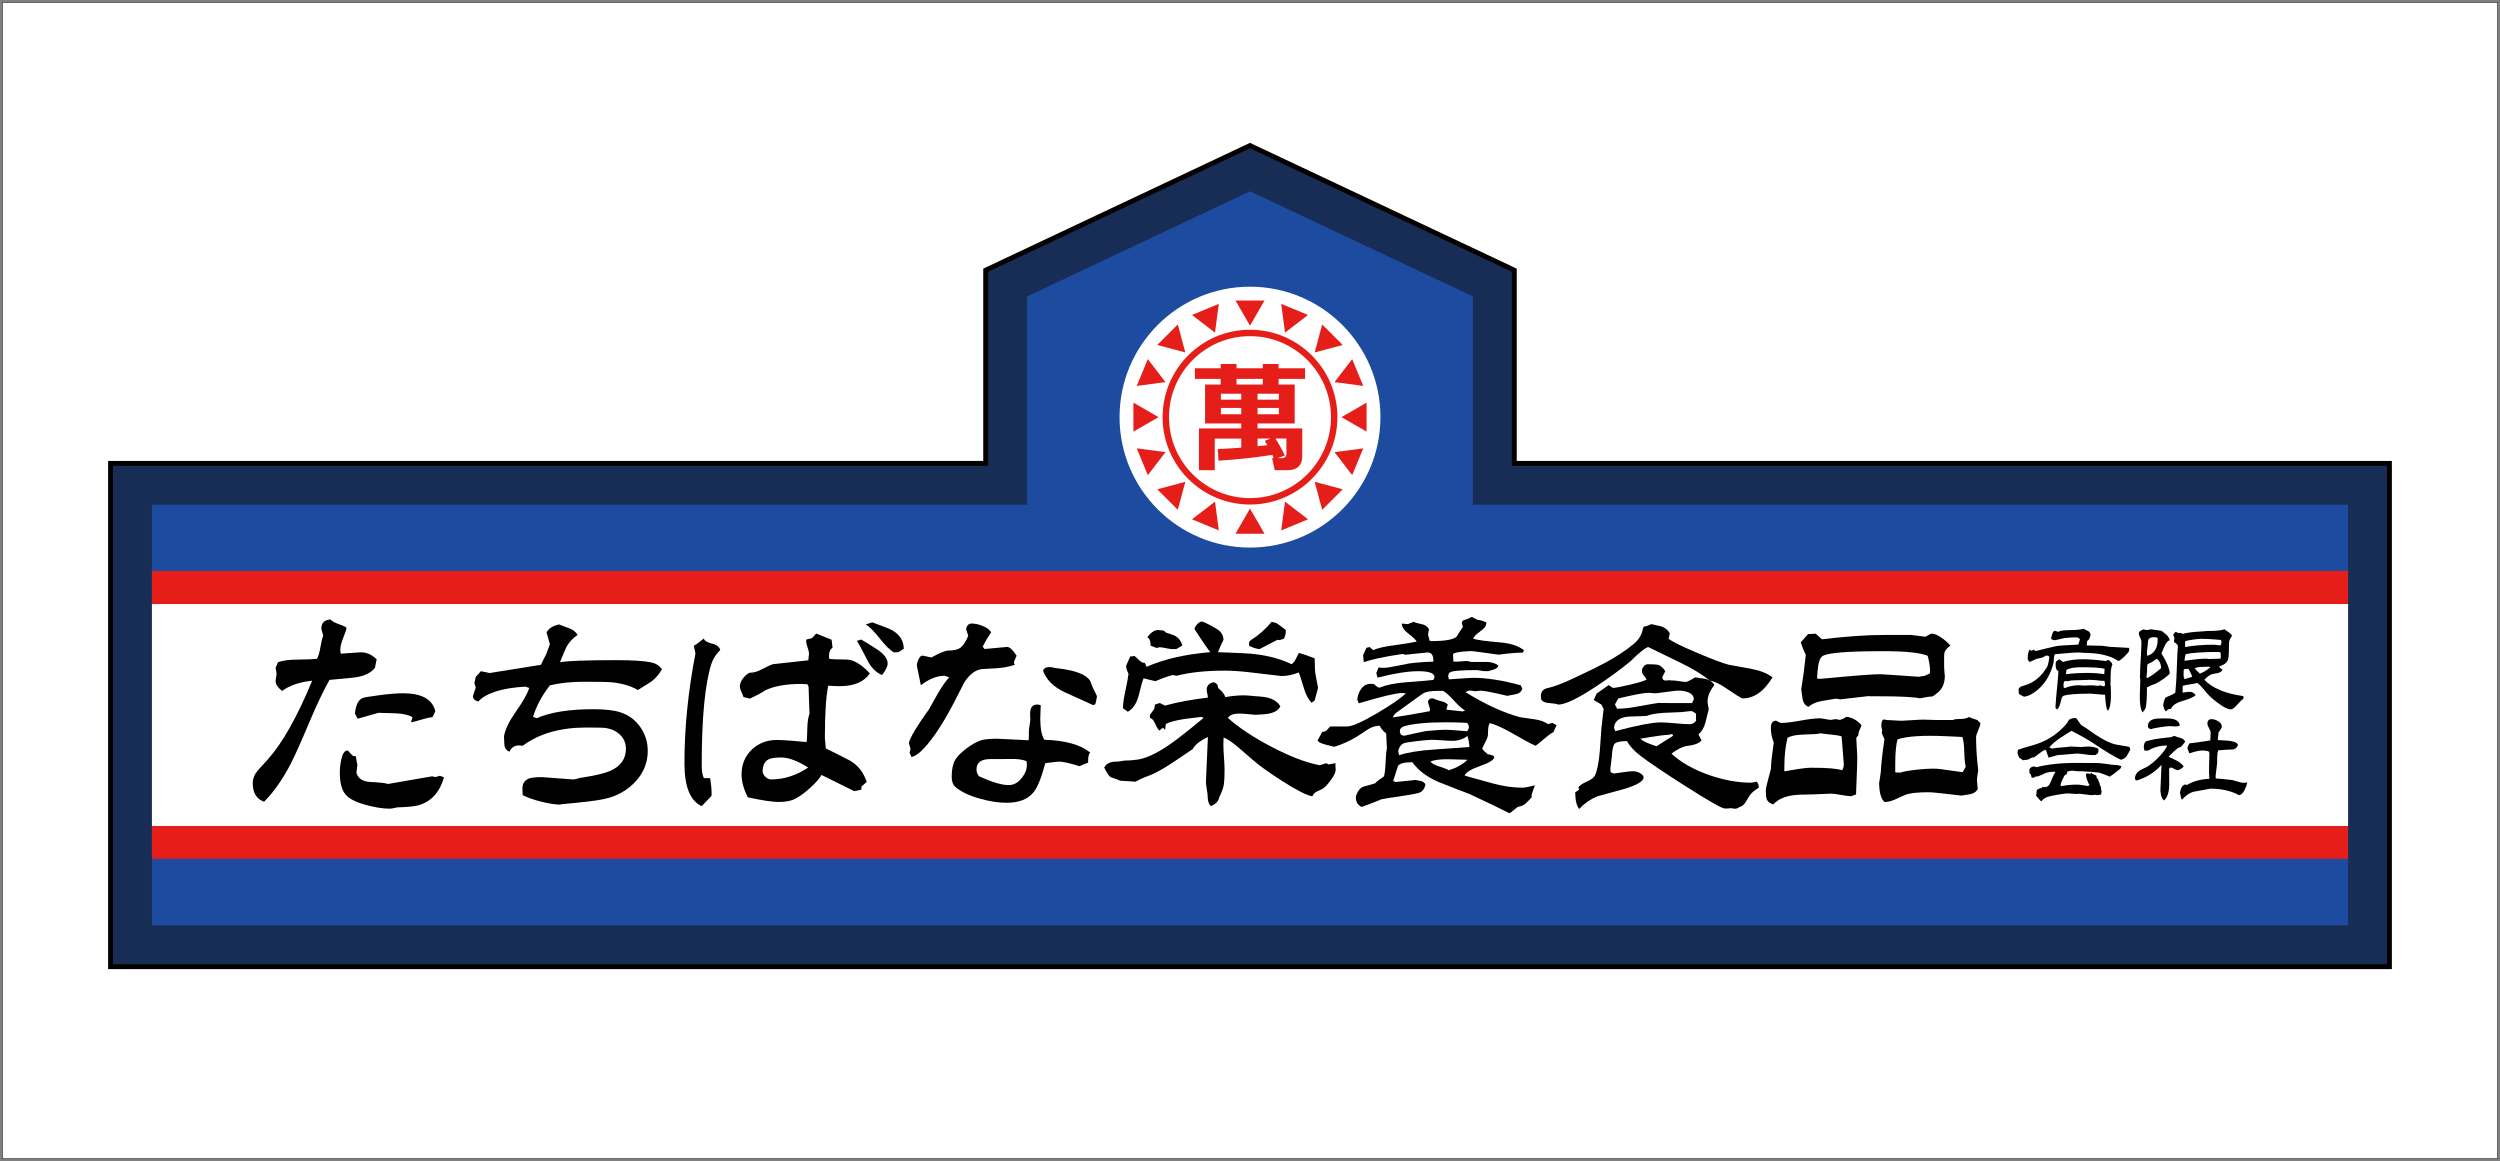
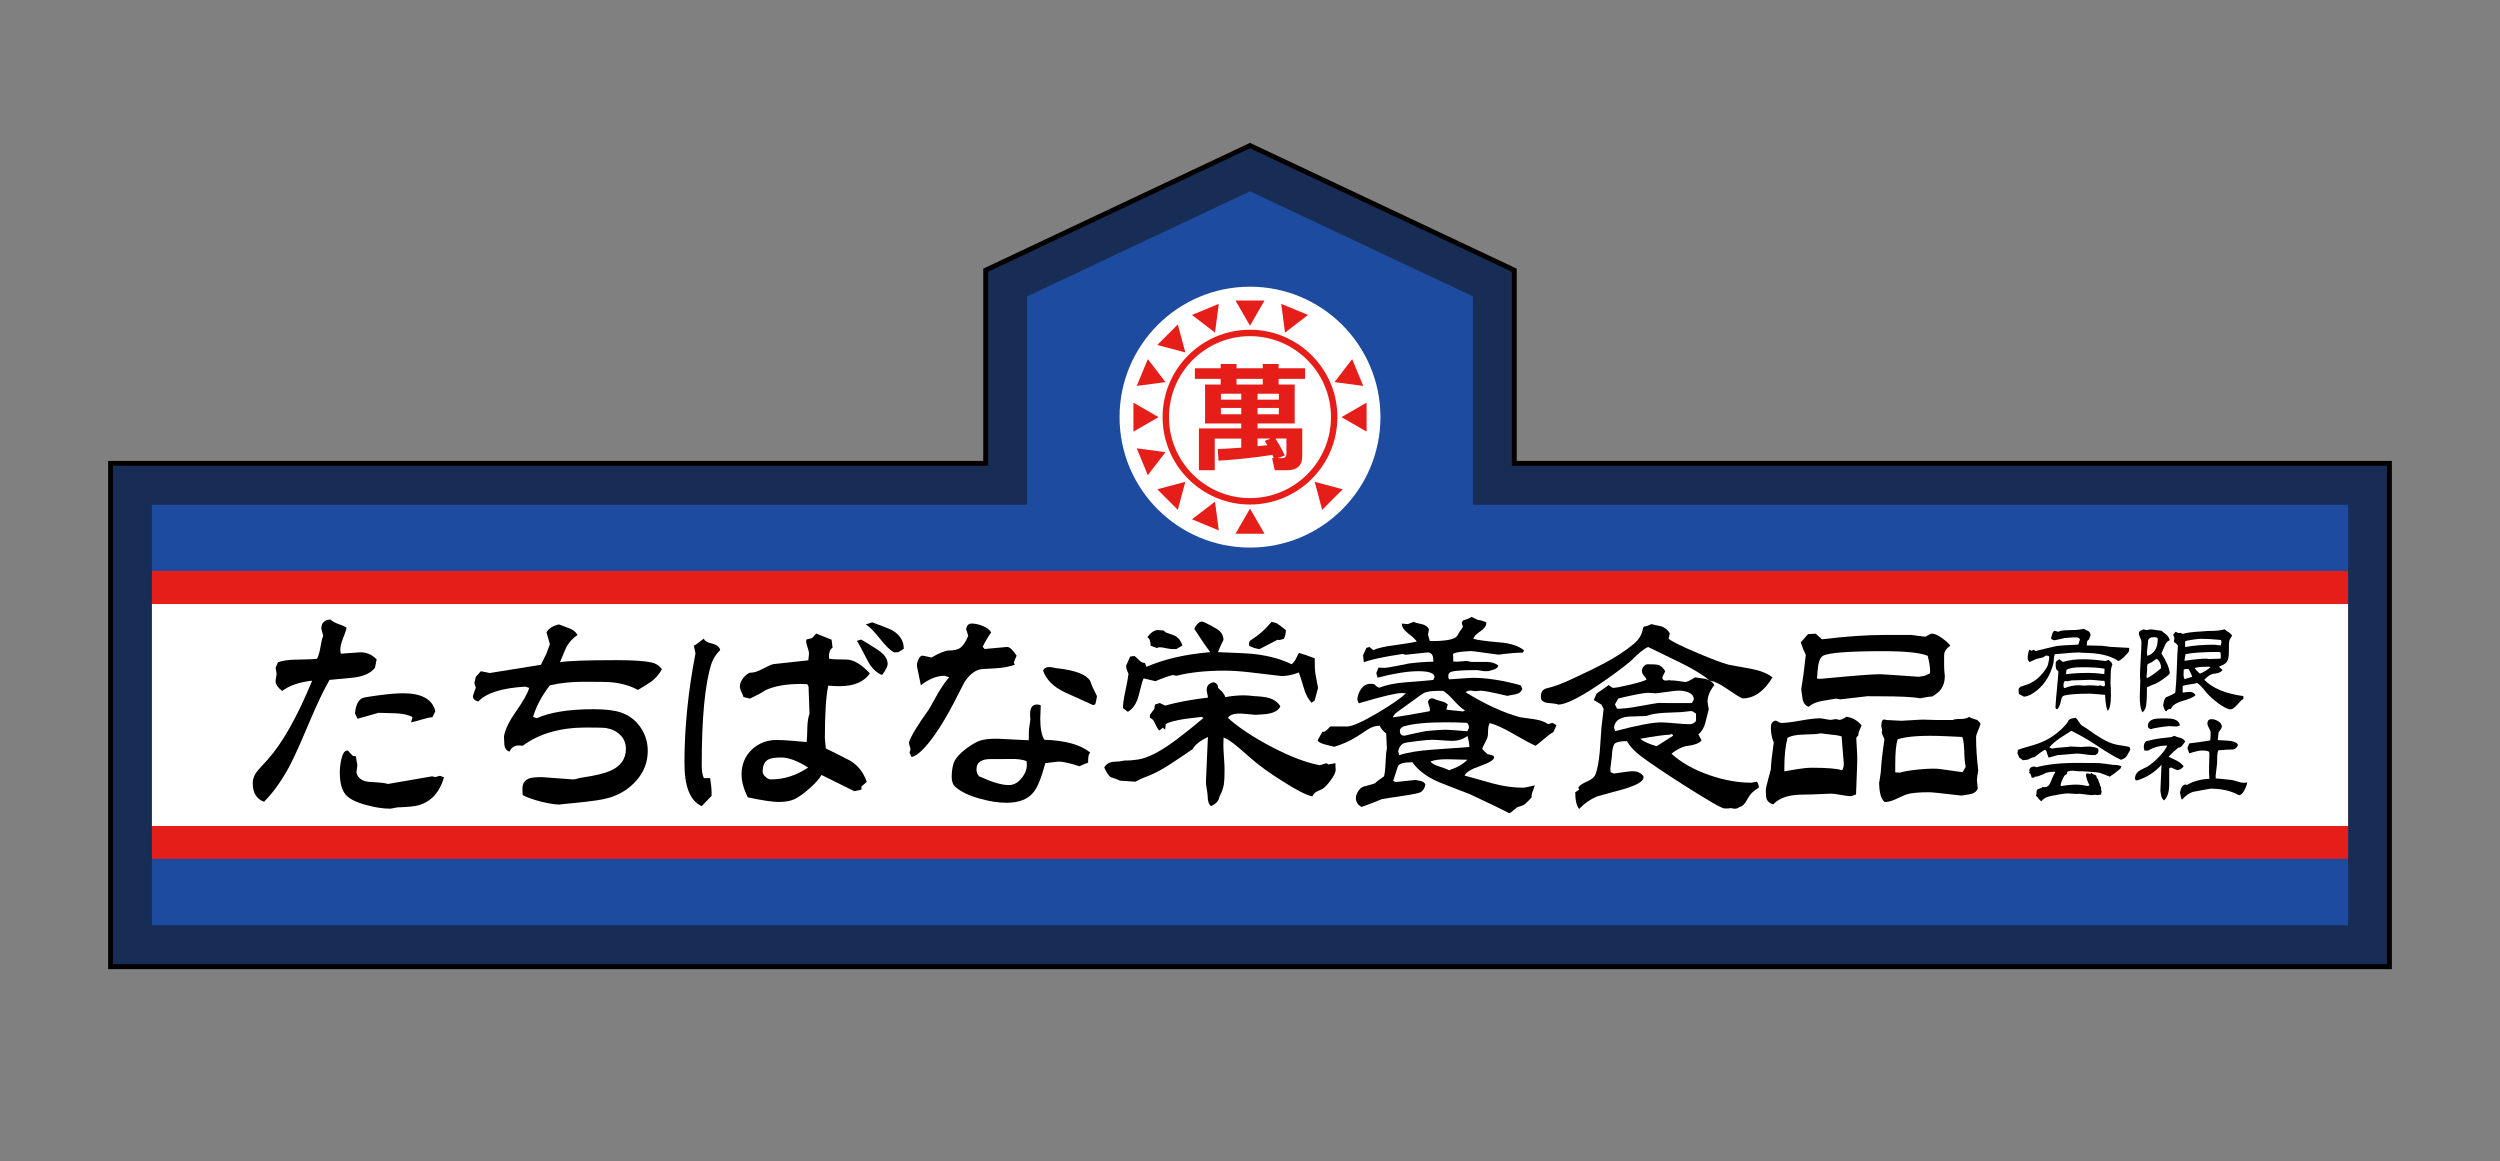
<svg xmlns="http://www.w3.org/2000/svg" version="1.1" id="レイヤー_1" width="511.051" height="237.355" viewBox="0 0 511.051 237.355" overflow="visible" enable-background="new 0 0 511.051 237.355" xml:space="preserve">
  <rect x="0" y="0" width="511.051" height="237.355" fill="#808080" stroke="none" />
-   <rect x="0.5" y="0.5" fill="#FFFFFF" stroke="#000000" stroke-width="0.1" width="510.051" height="236.355" />
  <path fill="#182D55" stroke="#040000" d="M201.495,55.231c0,0,0,28.623,0,39.487c-15.359,0-178.896,0-178.896,0v102.888H488.45  V94.719c0,0-163.537,0-178.896,0c0-10.865,0-39.487,0-39.487l-54.031-25.48L201.495,55.231z" />
  <polygon fill="#1D4B9F" points="301.096,103.18 301.096,60.596 255.525,39.104 209.956,60.596 209.956,103.18 31.061,103.18   31.061,189.146 479.99,189.146 479.99,103.18 " />
  <rect x="31.061" y="116.712" fill="#E61E19" width="448.93" height="58.848" />
  <rect x="31.061" y="123.478" fill="#FFFFFF" width="448.93" height="45.37" />
  <circle fill="#FFFFFF" cx="255.525" cy="85.271" r="26.665" />
  <g>
    <g>
      <path fill="#E61E19" d="M260.105,92.979c-3.375,0.546-7.048,0.944-11.021,1.192l-0.145-2.375c1.644-0.071,3.243-0.168,4.797-0.289    v-1.855h-5.414v6.461h-3.239V87.58h8.652v-1.012h-7.396v-7.957h3.191v-1.158h-5.27v-2.17h5.27v-0.867h3.24v0.867h5.364v-0.867    h3.24v0.867h5.412v2.17h-5.412v1.157h3.286v7.956h-7.591v1.012h9.139v5.666c0,1.896-1.016,2.856-3.046,2.881l-2.586-0.012    l-0.531-2.459h0.339C260.295,93.421,260.202,93.196,260.105,92.979z M253.737,81.697v-1.205h-4.156v1.205H253.737z     M253.737,84.686v-1.302h-4.156v1.302H253.737z M258.135,77.453h-5.364v1.157h5.364V77.453z M257.072,80.492v1.205h4.352v-1.205    H257.072z M257.072,83.385v1.302h4.352v-1.302H257.072z M259.707,89.652h-2.635v1.566c0.668-0.072,1.339-0.14,2.006-0.204    c-0.16-0.29-0.342-0.583-0.543-0.881L259.707,89.652z M262.971,92.714v-3.062h-2.25c0.752,1.151,1.391,2.303,1.922,3.46    l-1.475,0.542h0.857C262.656,93.654,262.971,93.342,262.971,92.714z" />
    </g>
    <g>
      <path fill="#E61E19" d="M272.078,85.271c0,9.126-7.426,16.553-16.554,16.553c-9.128,0-16.554-7.426-16.554-16.553    s7.426-16.555,16.554-16.555C264.652,68.717,272.078,76.144,272.078,85.271z M255.525,67.405c-9.853,0-17.867,8.015-17.867,17.866    c0,9.851,8.015,17.866,17.867,17.866s17.868-8.016,17.868-17.866C273.393,75.42,265.377,67.405,255.525,67.405z" />
    </g>
    <g>
      <g>
        <g>
          <polygon fill="#E61E19" points="267.387,64.385 262.682,67.997 261.907,62.116     " />
          <polygon fill="#E61E19" points="243.665,106.156 248.37,102.544 249.146,108.426     " />
          <g>
-             <polygon fill="#E61E19" points="276.41,97.13 272.8,92.425 278.678,91.651      " />
            <polygon fill="#E61E19" points="234.64,73.41 238.252,78.115 232.372,78.891      " />
          </g>
        </g>
        <g>
          <polygon fill="#E61E19" points="278.678,78.891 272.8,78.115 276.41,73.41     " />
          <polygon fill="#E61E19" points="232.372,91.651 238.252,92.425 234.64,97.13     " />
          <g>
-             <polygon fill="#E61E19" points="261.907,108.426 262.682,102.544 267.387,106.156      " />
            <polygon fill="#E61E19" points="249.146,62.116 248.37,67.997 243.665,64.385      " />
          </g>
        </g>
      </g>
      <g>
        <g>
-           <polygon fill="#E61E19" points="274.477,70.515 268.747,72.05 270.281,66.322     " />
          <polygon fill="#E61E19" points="236.577,100.026 242.305,98.491 240.77,104.22     " />
          <g>
            <polygon fill="#E61E19" points="270.281,104.22 268.747,98.491 274.477,100.026      " />
            <polygon fill="#E61E19" points="240.77,66.322 242.305,72.05 236.577,70.515      " />
          </g>
        </g>
        <g>
          <polygon fill="#E61E19" points="279.357,88.236 274.225,85.271 279.357,82.305     " />
          <polygon fill="#E61E19" points="231.692,82.305 236.829,85.271 231.692,88.236     " />
          <g>
            <polygon fill="#E61E19" points="252.56,109.104 255.525,103.968 258.492,109.104      " />
            <polygon fill="#E61E19" points="258.492,61.438 255.525,66.575 252.56,61.438      " />
          </g>
        </g>
      </g>
    </g>
  </g>
  <g>
    <g>
      <path d="M67.551,126.636c0.328,0.351,0.894,0.668,1.697,0.946c0.803,0.281,1.335,0.526,1.598,0.736    c-0.066,0.42-0.312,1.155-0.738,2.206c-0.36,0.911-0.541,1.665-0.541,2.26c0,0.281,0.033,0.562,0.099,0.841l3.737-0.262    c1.344-0.106,2.541,0.367,3.59,1.418l-0.344,1.735c-0.853,1.086-2.295,1.752-4.328,1.995c-1.082,0.105-2.737,0.264-4.967,0.474    c-1.212,2.139-2.574,4.992-4.081,8.565c-1.738,4.135-3.033,7.023-3.885,8.67c-1.672,3.189-3.476,5.747-5.409,7.673    c-1.541-0.561-2.312-1.822-2.312-3.783c0-0.945,0.361-1.839,1.083-2.681c0.426-0.49,1.082-1.209,1.967-2.153    c3.016-3.363,6.048-8.742,9.098-16.133c-2.591,0.279-4.639,0.98-6.147,2.101c-0.886-0.699-1.328-1.365-1.328-1.997    c0-0.174,0.033-0.436,0.098-0.786s0.099-0.615,0.099-0.79l-0.197-1.154l0.491-1.158c1.049-0.349,2.376-0.524,3.983-0.524    c2.163-0.034,3.491-0.087,3.983-0.156c0.295-0.526,0.533-1.332,0.713-2.418c0.18-1.087,0.369-1.857,0.565-2.313    c-0.131-0.456-0.262-0.928-0.393-1.418C65.683,127.338,66.307,126.708,67.551,126.636z M70.994,153.436h0.148    c0.196,0.281,0.54,0.648,1.032,1.105l0.59,0.053c0.033,0.454,0.131,1.05,0.295,1.786l-0.197,1.576    c0.296,1.156,1.229,1.786,2.803,1.892c2.13,0.105,3.328,0.245,3.59,0.421l9.097-1.577l0.64,0.158l0.934-0.264l0.835,0.315    c-0.884,3.083-2.638,4.992-5.262,5.728c-0.754,0.211-2.196,0.351-4.326,0.42l-0.739,0.159c-0.328,0.069-0.557,0.105-0.688,0.105    c-1.476,0-3.147-0.265-5.016-0.788c-2.033-0.563-3.393-1.262-4.081-2.104c-0.787-0.911-1.181-2.418-1.181-4.519    c0-0.841,0.098-1.716,0.295-2.627C70.026,154.051,70.437,153.436,70.994,153.436z M88.992,145.396l-0.59,1.211    c-0.524,0.034-1.278,0.2-2.262,0.498c-0.983,0.298-1.688,0.482-2.114,0.553l0.295-1.051c-0.754-0.457-1.869-0.719-3.344-0.79    l-3.59-0.104l-4.278,1.209l-0.541-1.05c0.13-1.648,0.623-2.699,1.475-3.155c0.295-0.14,1.523-0.35,3.688-0.63    c1.901-0.245,3.458-0.368,4.671-0.368C86.206,141.719,88.402,142.944,88.992,145.396z" />
      <path d="M114.278,127.647c0.164,0.069,0.853,0.332,2.066,0.786c0.787,0.281,1.361,0.738,1.721,1.368    c-0.918,0.596-1.672,1.4-2.261,2.417c-0.23,0.491-0.673,1.541-1.328,3.152c1.573-0.279,5.409-0.421,11.506-0.421    c3.373,0,5.779,0.158,7.22,0.474c0.853,0.175,1.558,0.632,2.114,1.367c-0.524,0.982-1.246,1.823-2.163,2.525    c-0.23,0.175-1.147,0.752-2.75,1.732c-1.473-0.839-3.274-1.365-5.404-1.576c-0.688-0.07-2.59-0.104-5.704-0.104    c-2.558,0-4.853,0.245-6.885,0.733c-1.64,2.098-2.787,4.249-3.442,6.454l0.737,0.262c2.787-1.226,6.655-1.839,11.605-1.839    c2.491,0,4.376,0.229,5.655,0.685c1.637,0.563,2.954,1.562,3.952,3.001c0.998,1.437,1.497,3.05,1.497,4.837    c0,2.277-0.769,4.291-2.306,6.043c-1.407,1.61-3.193,2.769-5.356,3.469c-1.311,0.42-3.655,0.788-7.032,1.104    c-2.656,0.245-3.688,0.367-3.098,0.367c-1.05,0-2.377-0.202-3.983-0.604c-1.607-0.403-2.869-0.851-3.787-1.341    c0-0.105-0.016-0.332-0.049-0.683v-0.735c0-0.981,0.459-1.646,1.376-1.997c0.492-0.176,1.377-0.263,2.656-0.263    c-0.032,0,2.082,0.156,6.344,0.472c0.196,0,0.5-0.061,0.909-0.183c0.409-0.123,0.697-0.186,0.861-0.186    c2.721-0.42,4.639-0.875,5.753-1.365c2.163-0.946,3.246-2.452,3.246-4.519c0-1.156-0.394-2.11-1.181-2.865    c-0.787-0.752-1.754-1.216-2.9-1.392c-0.426-0.069-1.771-0.105-4.032-0.105c-5.311,0-9.64,1.244-12.983,3.732l-0.491-0.055    c-1.049-0.104-1.787,0.316-2.213,1.262c-0.556-0.176-0.901-0.595-1.032-1.262c0-0.068-0.033-0.683-0.098-1.839    c0.229-1.401,1.033-3.082,2.409-5.045c1.508-2.137,2.425-3.765,2.753-4.887l-0.786-0.264c-4.787,0.28-8,1.297-9.639,3.049    c-0.721-0.211-1.082-0.579-1.082-1.104c0-0.104,0.196-0.683,0.59-1.733l-0.296-0.947l0.296-1.26l1.032-1.156l1.82,0.368    l10.475-1.683c0.032-0.14,0.393-0.877,1.082-2.206c0.163-0.457,0.409-1.122,0.737-1.997l-0.688-2.418    C112.148,128.469,113,127.927,114.278,127.647z" />
      <path d="M143.888,130.525c0.098,0.457,0.639,0.798,1.622,1.026c0.984,0.226,1.558,0.673,1.722,1.339    c-0.853,0.806-1.459,1.752-1.82,2.836c-1.312,4.17-1.967,11.056-1.967,20.654c0,1.226,0.147,2.119,0.443,2.68h1.279    c0.196,1.226,0.294,2.224,0.294,2.995v0.63l-2.016,2.103c-2.354-1.051-3.53-3.976-3.53-8.775c0-7.218,0.751-14.695,2.255-22.439    l-0.343-1.575C142.023,131.963,142.709,131.472,143.888,130.525z M166.855,129.514l3.142,1.262l0.196,1.63    c-0.492,0.314-0.737,0.908-0.737,1.785l0.049,0.474c0.492,0.104,1.656,0.157,3.491,0.157c1.443,0,3.05,0.942,4.82,2.828    c-1.181,1.749-3.246,2.62-6.196,2.62c-0.557,0-1.328-0.034-2.311-0.104c-0.46,2.172-0.689,5.767-0.689,10.782l0.197,2.052    c1.115,0.526,2.753,1.351,4.918,2.471c1.639,0.948,2.787,2.402,3.442,4.366l-1.082,0.946v0.632l-1.475,0.314l-6.689-3.313    c-0.459,0.808-1.288,1.735-2.486,2.788c-1.198,1.052-2.206,1.771-3.026,2.157c-0.82,0.385-1.903,0.577-3.248,0.577    c-1.248,0-3.347-0.315-6.299-0.947c-0.854-1.682-1.28-3.241-1.28-4.679c0-2.069,0.722-3.785,2.167-5.152    c1.379-1.262,3.053-1.894,5.024-1.894c0.787,0,1.805,0.053,3.053,0.158l3.054,0.263c0.065-0.385,0.115-1.368,0.147-2.942    c0.033-1.192,0.181-2.137,0.443-2.839l-0.196-5.569l-0.247-0.473l-1.281-0.051c-3.085,0-5.531,0.438-7.338,1.313    c-0.656,0.456-1.691,1.017-3.103,1.682l-1.33-0.316c-0.033-0.174-0.164-0.498-0.394-0.972c-0.23-0.473-0.344-0.884-0.344-1.235    c0-0.524,0.222-1.076,0.665-1.653c0.443-0.579,0.911-0.955,1.403-1.13h0.247c0.591,0,1.345-0.245,2.266-0.735    c1.083-0.561,1.822-0.895,2.216-1c0.82-0.104,3.217-0.368,7.191-0.786l0.147-1.367c0-0.279-0.098-0.7-0.295-1.26    c-0.197-0.561-0.295-0.981-0.295-1.262l0.049-0.368l1.13-0.264L166.855,129.514z M155.907,157.695    c0,0.387,0.189,0.754,0.566,1.106c0.376,0.351,0.745,0.526,1.106,0.526c2.688,0,5.229-0.807,7.622-2.426    c-2.164-1.371-4-2.056-5.508-2.056c-1.278,0-2.164,0.14-2.655,0.421C156.285,155.69,155.907,156.499,155.907,157.695z     M176.043,130.736c0.753,0.421,1.844,1.095,3.271,2.024c1.426,0.928,2.14,1.898,2.14,2.915c0,0.526-0.377,1.296-1.132,2.313    c-1.246-0.49-2.262-1.523-3.048-3.101c-1.181-2.313-1.885-3.607-2.115-3.889L176.043,130.736z M178.305,127.216    c2.328,0.841,3.721,1.401,4.18,1.681c1.509,0.912,2.263,2.155,2.263,3.731l-1.083,0.684l-0.934,0.053    c-0.788-0.457-1.754-1.411-2.903-2.865c-1.146-1.452-2.097-2.408-2.852-2.863L178.305,127.216z" />
      <path d="M202.604,129.305c-0.525,0.701-1.099,1.663-1.721,2.891l0.394,0.472l4.622-0.421c0.492,0,1.131,0.599,1.918,1.79    c-0.36,0.771-0.541,1.245-0.541,1.42c0,0.142,0.065,0.281,0.197,0.423c-1.214,0.421-2.542,0.666-3.983,0.737    c-0.624,0.034-1.542,0.087-2.754,0.156c-1.312,0.142-2.507,1.036-3.59,2.684c-0.032,0.07-0.77,1.508-2.212,4.31    c-1.279,2.452-2.541,4.57-3.787,6.358c-2.033,2.872-3.639,4.415-4.818,4.624l-0.395-0.894l0.198-0.736l-0.345-1.262    c0.328-1.226,1.705-3.519,4.13-6.884c1.083-1.961,1.722-3.101,1.918-3.415c0.82-1.365,1.558-2.399,2.213-3.101    c-0.295-0.104-0.606-0.209-0.935-0.315c-1.607,0-3.229,0.649-4.868,1.945l-0.787-3.84c-0.066-0.387,0.032-0.868,0.294-1.447    c0.262-0.581,0.573-0.833,0.934-0.764l1.721,0.368c1.672-0.947,2.852-1.422,3.541-1.422c1.115,0,1.934-0.21,2.458-0.63    c0.524-0.421,1.032-1.209,1.524-2.365l-0.442-1.419c0.163-0.735,0.54-1.103,1.13-1.103c0.688,0,1.426,0.156,2.213,0.473    C201.75,128.291,202.34,128.745,202.604,129.305z M212.751,144.177l-0.099,2.681c0,2.031,0.278,3.485,0.836,4.362    c4.294,0.14,7.425,1.017,9.392,2.627c-0.328,0.211-0.475,0.894-0.443,2.052c-0.524,0.176-1.115,0.421-1.77,0.735    c-1.967-0.63-3.36-0.946-4.181-0.946c-0.196,0-1.13,0.105-2.802,0.316c-0.787,2.944-1.574,4.905-2.361,5.889    c-1.148,1.471-3,2.208-5.56,2.208c-1.673,0-3.493-0.281-5.46-0.841c-2.165-0.597-3.822-1.387-4.969-2.367    c-0.525-0.454-0.788-1.139-0.788-2.05c0-1.474,0.229-2.629,0.688-3.471c0.425-0.735,1.212-1.533,2.36-2.392    c1.146-0.857,2.146-1.41,2.999-1.655c0.721-0.211,1.803-0.317,3.245-0.317c0.163,0,2.31,0.106,6.44,0.317    c0.033-0.211,0.049-0.824,0.049-1.841c0-0.281,0.05-0.709,0.151-1.286c0.101-0.579,0.15-1.009,0.15-1.288    c0-0.105-0.016-0.281-0.049-0.526v-0.474c0-1.26,0.476-1.892,1.43-1.892C212.274,144.019,212.521,144.072,212.751,144.177z     M199.616,157.276c0,0.562,0.18,1.035,0.54,1.422c2.624,1.194,4.64,1.792,6.048,1.792c1.017,0,1.911-0.492,2.68-1.475    c0.771-0.985,1.107-1.968,1.009-2.95l-0.049-0.476c-0.723-0.314-1.918-0.473-3.59-0.473c2.818,0.035,1.557,0.053-3.786,0.053    C200.566,155.17,199.616,155.871,199.616,157.276z M224.24,142.296c-0.033,0.387-0.148,0.946-0.344,1.683l-0.442,0.158    c-1.279-0.561-3.214-1.438-5.803-2.629c-2.295-1.085-3.77-2.556-4.426-4.413c0.163-0.49,0.606-0.736,1.328-0.736    c0.196,0,0.483,0.044,0.86,0.133c0.377,0.087,0.664,0.132,0.861,0.132c3.606,0.419,5.802,1.276,6.589,2.574    C223.093,139.932,223.552,140.967,224.24,142.296z" />
      <path d="M248.109,139.459c0.592,0.176,0.889,0.561,0.889,1.156c0.491,0.455,0.788,0.735,0.885,0.842    c0.294,0.351,0.492,0.699,0.59,1.05c1.311-0.245,2.605-0.367,3.885-0.367c0.262,0,0.59,0.017,0.982,0.053    c0.524,0.069,0.852,0.104,0.985,0.104c1.408,0.071,2.408,0.194,2.998,0.37c1.115,0.314,1.919,0.892,2.411,1.732    c-0.461,0.981-1.656,1.524-3.591,1.63c-1.182,0.069-1.639,0.105-1.377,0.105l-2.359-0.211c-1.869-0.176-3,0.105-3.394,0.841    c2.229,1.997,5.221,3.976,8.974,5.939c3.753,1.961,7.023,3.206,9.812,3.73l1.327-0.421l0.443,0.262l1.426-0.262v0.683    c0.032,0.281,0.049,0.49,0.049,0.63c0,0.526-0.328,1.235-0.984,2.129c-0.654,0.895-1.229,1.498-1.72,1.813    c-0.395,0.176-0.796,0.368-1.205,0.579c-0.411,0.21-0.698,0.526-0.86,0.945c-1.181-0.21-3.245-1.26-6.197-3.153    c-2.59-1.646-4.588-3.082-5.999-4.308c-0.623-0.561-1.583-1.394-2.876-2.497c-1.295-1.104-2.319-1.796-3.074-2.074    c-0.032,0.49-0.049,0.98-0.049,1.471c0,0.56,0.042,1.418,0.123,2.574c0.083,1.156,0.124,2.015,0.124,2.574    c0,1.367-0.05,2.365-0.148,2.997c-0.13,0.77-0.442,1.628-0.934,2.574c-0.098,0.77-0.658,1.383-1.68,1.839    c-0.461-0.351-0.692-1.017-0.692-1.997c0-0.315-0.066-0.832-0.196-1.551c-0.132-0.718-0.181-1.269-0.149-1.653l0.395-8.935    c-1.607,0.771-2.64,1.594-3.1,2.469c-1.573,1.087-3.163,2.156-4.77,3.206c-1.836,1.192-3.524,2.051-5.065,2.575    c-0.557,0.211-1.18,0.509-1.868,0.894l-3.197-0.209c-0.197-0.142-0.787-0.368-1.771-0.685c-0.36-0.104-0.835-0.77-1.426-1.996    c0.426-0.807,1.229-1.209,2.41-1.209c0.458,0,1.016-0.069,1.671-0.211c0.886,0,1.803-0.069,2.753-0.209    c2.131-0.315,4.853-1.735,8.164-4.257c1.836-1.401,3.606-2.819,5.311-4.257l-0.442-0.209l-3.442,0.418    c-1.967,0.317-3.246,0.666-3.836,1.053l-0.147,1.156l-0.443-0.421l-0.737,0.577c-0.23-0.173-0.524-0.664-0.885-1.471    c-0.296-0.666-0.64-1.033-1.033-1.104v-0.63l0.885-1.209l0.148-0.894l0.983-0.315l1.083,0.524    c2.523-0.699,5.442-1.243,8.753-1.628c0-0.175-0.042-0.438-0.124-0.788c-0.083-0.351-0.124-0.612-0.124-0.788    C246.675,140.159,247.153,139.635,248.109,139.459z M250.112,130.789c-0.294,0.524-0.671,1.366-1.131,2.522    c4.065,0.14,6.622,0.28,7.671,0.42c2.852,0.351,5.311,1.034,7.376,2.05c0.36-0.245,0.688-0.683,0.984-1.314    c0.294-0.63,0.476-0.963,0.541-0.997c0.753,0.209,1.818,0.577,3.195,1.104c0,1.646,0.059,2.749,0.174,3.31    c0.112,0.561,0.286,1.471,0.515,2.732l-0.688,2.574l-0.64,0.474c-0.688-0.735-1.213-1.733-1.572-2.995    c-0.524-1.752-0.87-2.819-1.034-3.206c-1.213,0.49-2.393,0.735-3.54,0.735c-0.065,0-2.146-0.245-6.244-0.735    c-2.033-0.245-3.853-0.367-5.458-0.367c-3.77,0-7.032,0.351-9.786,1.05l-0.737-0.156c-0.886,0.209-2.066,0.63-3.542,1.26    l-2.408-0.577c-0.164,0.211-0.492,1.332-0.984,3.363c-0.426,1.716-1.181,2.872-2.261,3.468c-0.262-0.175-0.59-0.421-0.985-0.735    c0-0.875,0.164-2.05,0.493-3.521c0.36-1.716,0.573-2.889,0.639-3.521c-0.328-0.63-0.492-1.174-0.492-1.628    c0.164-0.351,0.443-0.98,0.836-1.892l0.885-0.105c0.131,0.069,0.458,0.367,0.983,0.894c0.361,0.351,0.738,0.524,1.131,0.524    l0.344,0.788c3.606-1.576,7.95-2.574,13.031-2.994c-0.787-1.017-1.869-2.594-3.246-4.73c0.066-0.315,0.262-0.646,0.59-0.998    c0.328-0.351,0.623-0.525,0.885-0.525s0.893,0.271,1.893,0.814s1.614,0.938,1.845,1.183    C249.834,129.51,250.08,130.088,250.112,130.789z M237.868,128.896l0.492,0.42c1.049,0.317,1.738,0.579,2.066,0.788    c0.589,0.387,1.016,1,1.278,1.841l-1.229,0.736h-0.541c-0.361,0.033-0.853-0.018-1.476-0.159c-0.624-0.14-1.082-0.209-1.376-0.209    c-0.198,0-0.394,0.051-0.59,0.156l-1.279-0.472c0-0.946-0.23-1.523-0.688-1.734c0.753-0.981,1.475-1.472,2.164-1.472    C236.884,128.792,237.278,128.826,237.868,128.896z M259.947,127.11l0.984,0.264c0.458,0.279,1.098,0.753,1.916,1.418v0.21    c0,0.525-0.13,1.052-0.393,1.576l-0.884,0.265l-0.443-0.054l-3.64,1.893c-0.557-0.036-1.262-0.246-2.115-0.632    c-0.032-0.14-0.049-0.279-0.049-0.421c0-0.349,0.132-0.611,0.394-0.786C257.26,129.895,258.668,128.652,259.947,127.11z" />
      <path d="M300.826,126.108c0.262,0.142,0.688,0.351,1.278,0.632c0.296-0.036,0.869,0.123,1.722,0.474v0.209    c0,0.526-0.419,1.077-1.254,1.656c-0.838,0.577-1.304,1.077-1.401,1.497c0.752,0.245,2.54,0.49,5.36,0.735    c2.229,0.174,3.899,0.715,5.015,1.624l-0.245,0.472c-1.181,0-2.837,0.14-4.968,0.419l-5.015-0.681    c-0.492-0.07-1.23-0.053-2.213,0.053c-1.114,0.104-1.803,0.26-2.065,0.472l0.05,1.57h0.245c0.294,0.036,0.729,0.022,1.303-0.037    c0.573-0.061,0.958-0.091,1.156-0.091c0.099,0,0.409,0.064,0.934,0.194h3.05c1.049,0,1.884,0.243,2.507,0.731    c-0.064,0.385-0.376,0.664-0.934,0.84c-0.656,0.175-1,0.278-1.034,0.314h-0.884c-0.165,0-0.427-0.036-0.787-0.105    c-0.36-0.07-0.622-0.105-0.786-0.105c-3.214,0-5.032,0.158-5.458,0.474c-0.23,0.175-0.346,0.422-0.346,0.737    c0,0.211,0.05,0.438,0.147,0.683c2.92-0.21,4.543-0.315,4.871-0.315c2.854,0,6.115,0.51,9.787,1.526l0.345,0.735    c-0.262,0.634-0.737,1.001-1.426,1.104c-0.984,0.176-1.541,0.281-1.673,0.317c-2.949-0.701-4.755-1.053-5.409-1.053    c-0.132,0-0.33,0.018-0.592,0.053c-0.263,0.036-0.458,0.052-0.589,0.052c-0.033,0-0.247-0.034-0.641-0.104    c-0.229-0.035-0.427-0.035-0.591,0c-0.164,0-0.393,0.104-0.688,0.315c4.034,2.489,7.74,4.19,11.116,5.104    c0.032,0,1.017,0.14,2.949,0.42c1.181,0.176,2.116,0.508,2.805,1l0.885-0.264l0.836,0.473l-0.64,1.421    c-0.492,0.247-1.132,0.711-1.918,1.396c-0.787,0.683-1.36,1.146-1.721,1.394c-0.852-0.351-2.393-1.175-4.622-2.473    c-1.935-1.122-3.508-1.841-4.721-2.157c-0.262,0.211-0.395,0.965-0.395,2.263c0,0.421-0.164,0.928-0.492,1.526    c-0.394,0.735-0.622,1.226-0.688,1.471c0.195,0.281,0.573,0.648,1.131,1.105c0.23,0,0.623,0.105,1.181,0.316    c0.066,0.104,0.115,0.227,0.147,0.368c-0.13,0.526-1.107,1.103-2.927,1.734c-1.82,0.63-2.863,1.279-3.126,1.945    c1.313,0.385,3.265,0.928,5.856,1.627c2.098,0.563,4.099,0.842,5.999,0.842c0.393,0,1.229-0.157,2.509-0.474    c-0.46,1.228-0.688,1.91-0.688,2.05s0.015,0.264,0.049,0.368c-0.262,0.316-0.705,0.771-1.327,1.365    c-0.362,0.281-0.804,0.476-1.328,0.579c-0.23,0.035-0.559,0.254-0.984,0.656c-0.427,0.403-0.755,0.622-0.982,0.658    c-1.478-0.771-4.165-2.067-8.068-3.889c-1.411-0.526-3.527-1.349-6.347-2.471c-2.427-1.051-4.213-2.399-5.361-4.046    c-1.671,0-2.656,0.263-2.95,0.788l-0.984,3.048l0.541,0.21l4.032-0.421c0.395,0.069,0.779,0.149,1.156,0.237    c0.377,0.087,0.664,0.306,0.86,0.656c-0.099,0.702-0.409,1.227-0.934,1.577c-0.296,0.209-1.541,0.474-3.738,0.788    c-2.589,0.385-4.015,0.613-4.277,0.683c-0.887,0.385-2.246,0.911-4.081,1.577c-0.788-0.385-1.181-1.017-1.181-1.892    c0-0.14,0.015-0.281,0.049-0.421c0.393-1.086,0.95-1.716,1.671-1.892c0.723-0.176,1.46-0.385,2.215-0.63    c0.262-0.314,0.867-0.788,1.819-1.42c0.162-0.595,0.27-1.558,0.319-2.89c0.049-1.331,0.139-2.261,0.27-2.785l-0.147-3.103    c-0.622-0.455-1.065-0.98-1.328-1.575c-0.818,0-1.614,0.243-2.384,0.735c-0.771,0.491-1.516,0.981-2.238,1.472    c-1.475,0.911-3.032,1.612-4.672,2.103c-0.426-0.105-1.048-0.264-1.869-0.474c-0.916-0.245-1.426-0.525-1.523-0.841l0.984-1.788    l0.196,0.053c0.328,0,0.786-0.367,1.377-1.103h3.441c1.049,0,3.114-0.911,6.195-2.733c2.854-1.682,4.804-3.032,5.853-4.047    c-0.294-0.036-0.573-0.053-0.835-0.053c-1.181,0-4.115,0.699-8.803,2.101l-0.296-0.733c0.066-0.877,0.346-1.639,0.838-2.288    c0.49-0.646,1.129-0.971,1.916-0.971c0.262,0,0.509,0.033,0.739,0.104c0.426,0.456,0.77,0.685,1.031,0.685    c1.377-0.561,3.197-0.93,5.458-1.105c3.246-0.243,5.098-0.401,5.559-0.474l0.245-0.577c0-0.805-1.098-1.208-3.295-1.208    c-2.131,0-4.917,0.438-8.358,1.314l-0.247-0.947l0.442-1.104l1.132,0.053c0.427,0,1.245-0.122,2.458-0.367l2.655-0.526    c1.606-0.211,3.263-0.334,4.968-0.368v-0.262c0-1.086-0.395-1.63-1.181-1.63c-0.461,0.034-1.95,0.192-4.476,0.472    c-0.196-0.034-0.409-0.087-0.64-0.156c-2.065,0.314-3.393,0.543-3.983,0.683c-1.507,0.281-2.819,0.613-3.934,0.998l-0.147-1.419    l0.688-1.527l0.64-0.158l0.737,0.634c0.95-0.423,2.41-0.757,4.377-1.004c2.294-0.316,3.803-0.562,4.524-0.739    c-0.164-0.349-0.754-0.911-1.771-1.681c-0.853-0.665-1.278-1.331-1.278-1.997l1.229,0.105l1.229-0.473    c0.164,0.14,0.688,0.298,1.573,0.473c0.72,0.14,1.229,0.491,1.523,1.051l-0.196,1.104l0.346,1.262    c0.098,0.034,0.245,0.051,0.44,0.051c2.954,0,4.676-0.349,5.168-1.051c0.229-0.454,0.622-1.067,1.181-1.839l-0.247-0.841    l0.247-0.472C299.679,126.671,300.27,126.426,300.826,126.108z M284.688,146.643c1.705-0.21,4.23-0.63,7.574-1.262    c0.032-0.104,0.049-0.21,0.049-0.315c0-0.211-0.066-0.49-0.198-0.841c-0.13-0.352-0.196-0.63-0.196-0.842    c0.132-0.418,0.409-0.63,0.836-0.63c0.098,0,0.213,0.018,0.345,0.053c0.263,0.176,0.755,0.352,1.475,0.524    c0.623,0.142,1.083,0.37,1.377,0.685l-0.294,1.051l3.393,0.368l0.441-0.21c-0.59-0.316-1.343-0.982-2.261-1.997    c-0.919-1.017-1.656-1.683-2.213-1.997h-1.131c-1.247,0-2.181,0.14-2.803,0.421c-0.099,0.033-1.065,0.718-2.902,2.048    l-2.901,2.103C285.048,146.047,284.852,146.328,284.688,146.643z M299.98,150.441c-0.853,0.666-1.884,1-3.097,1    c-0.46,0-1.156-0.034-2.092-0.106c-0.934-0.069-1.629-0.104-2.089-0.104c-0.557,0-1.557,0.087-2.999,0.263    c-1.575,0.175-2.509,0.332-2.803,0.471c-0.559,0.281-0.918,0.808-1.082,1.577l0.195,0.841c1.607-0.56,3.967-0.944,7.082-1.156    l7.278-0.523C300.375,152.14,300.243,151.388,299.98,150.441z M286.168,149.606c0.065,0.527,0.377,0.79,0.934,0.79    c1.148-0.283,2.623-0.604,4.427-0.958c1.967-0.178,3.277-0.267,3.934-0.267c0.557,0,2.048,0.104,4.476,0.315l0.343-0.681    c0-0.522-0.146-0.872-0.442-1.047c-1.541-0.07-2.999-0.104-4.376-0.104c-3.804,0-6.655,0.28-8.557,0.843    C286.349,148.746,286.102,149.115,286.168,149.606z M292.408,155.675c0.295,0.385,0.885,0.717,1.77,0.998    c1.082,0.351,1.754,0.613,2.018,0.788c1.605-0.526,2.867-1.243,3.785-2.153c-0.458,0-1.139-0.018-2.04-0.053    c-0.901-0.036-1.583-0.053-2.041-0.053C294.293,155.202,293.129,155.358,292.408,155.675z" />
      <path d="M337.557,127.583c1.181,0.245,1.885,0.404,2.114,0.474c0.755,0.281,1.312,0.753,1.673,1.418l-0.247,1.104    c0.887,0.666,2.886,1.646,6,2.944c2.787,1.19,4.885,1.979,6.295,2.363l4.623,0.841c1.835,0.351,3.277,0.93,4.326,1.735    c-1.737,2.872-3.785,4.308-6.146,4.308c-0.524-0.21-1.622-0.893-3.295-2.049c-1.377-0.946-2.491-1.471-3.344-1.576    c-1.509-1.226-3.557-2.471-6.146-3.73l-6.491-3.153c-0.721,0.245-1.936,1.226-3.639,2.942c-2.099,1.716-4.476,3.451-7.131,5.203    c-3.672,2.416-6.212,3.625-7.623,3.625c-0.262-0.14-0.885-0.245-1.867-0.315c-0.82-0.035-1.361-0.298-1.624-0.788    c-0.031-0.211-0.049-0.403-0.049-0.579c0-0.944,0.443-1.505,1.328-1.681c1.311-0.28,3.082-0.946,5.311-1.997    c3.148-1.471,5.262-2.505,6.345-3.101c2.359-1.26,4.358-2.574,5.999-3.941c1.049-0.875,1.671-1.908,1.867-3.099    c0.034-0.211,0.132-0.368,0.296-0.474C336.459,128.056,336.935,127.898,337.557,127.583z M336.813,135.789    c1.119,0,1.811,0.036,2.075,0.105c0.559,0.14,1.069,0.577,1.527,1.313c-0.032,0.105-0.14,0.314-0.318,0.63    c-0.182,0.314-0.271,0.543-0.271,0.683c0,0.142,0.049,0.28,0.146,0.42l0.297,0.157c0.13,0.035,0.294,0.035,0.49,0    c0.228-0.034,0.392-0.051,0.49-0.051c0.132,0,0.247,0.017,0.345,0.051c0.326-0.034,1.292,0.071,2.897,0.316    c0.294,0.034,0.965-0.281,2.014-0.946l2.161,0.314c0.885,0.247,1.476,0.666,1.77,1.262c-0.919,1.19-1.377,2.313-1.377,3.363    c0,0.245,0.081,0.769,0.245,1.574l-0.688,2.733c-0.262,1.014-0.737,1.819-1.426,2.415l0.64,1.209    c-0.395,0.597-1.492,0.998-3.295,1.207c-0.919,0.245-1.869,0.755-2.854,1.524c1.935,1.786,4.492,3.24,7.674,4.36    c3.016,1.051,5.899,1.574,8.655,1.574l1.13-0.209c0.262,0.351,0.394,0.755,0.394,1.211c-0.95,0.598-1.59,1.16-1.918,1.686    l-0.835,1.37c-0.362,0.527-0.755,0.825-1.181,0.896c-0.297,0.245-0.623,0.367-0.984,0.367c-0.099,0-0.327-0.033-0.688-0.104    c-0.295-0.035-0.491-0.017-0.589,0.053h-0.788c-0.557,0-3.312-1.576-8.263-4.729c-4.229-2.697-7.212-4.713-8.951-6.045    c-1.278-0.98-2.195-1.979-2.753-2.995c-1.345,0-2.181,0.176-2.509,0.526s-0.524,1.26-0.59,2.731    c-0.196,1.473-0.295,2.244-0.295,2.313c0,0.245,0.018,0.508,0.05,0.787l0.688,0.264c2.064-0.315,3.36-0.474,3.885-0.474    c0.818,0,1.523,0.315,2.114,0.947l0.049,0.314c0,0.806-1.377,1.612-4.13,2.418c-1.181,0.315-2.967,0.806-5.36,1.471    c-1.411,0.597-2.639,1.454-3.688,2.575c-0.524-0.7-0.787-1.839-0.787-3.416l0.787-0.526l-0.147-0.472    c0.229-0.387,0.804-0.778,1.722-1.182c0.917-0.404,1.492-0.851,1.72-1.342c0.427-1.015,0.737-2.627,0.936-4.833    c0.064-1.087,0.18-2.716,0.344-4.889l0.443-3.785l-0.443-0.893l-1.573-0.946l0.591-1.313l2.457-1.735l0.837,0.577    c0.524,0,1.696-0.217,3.516-0.656c1.82-0.438,2.942-0.779,3.369-1.026c0-0.175-0.246-0.541-0.738-1.103    c-0.132-0.246-0.195-0.474-0.195-0.684c0-0.316,0.122-0.622,0.367-0.92C336.248,135.938,336.518,135.789,336.813,135.789z     M336.574,146.358c-0.328,0-0.82,0.017-1.477,0.053c-0.654,0.034-1.146,0.051-1.475,0.051c-2.295,0-3.525,0.755-3.688,2.262    l0.245,0.735c4.524-1.192,7.639-1.788,9.344-1.788c0.656,0,1.631,0.063,2.925,0.185c1.296,0.123,2.271,0.184,2.927,0.184    c0.557,0,1-0.227,1.328-0.683v-1.472c-0.492-0.351-0.788-0.526-0.887-0.526c-0.262,0-0.639,0.036-1.13,0.106    c-0.492,0.069-0.837,0.105-1.033,0.105c-1.213,0.033-2.425,0.086-3.638,0.156C338.476,145.832,337.327,146.043,336.574,146.358z     M336.959,141.625c-0.885,0-2.935,0.386-6.146,1.155l-0.688,1.209l0.443,0.893c1.179,0,2.604-0.157,4.277-0.476    c2.327-0.421,3.771-0.668,4.328-0.737c-0.197,0.036,0.704,0.053,2.705,0.053h3.983l0.392-0.733c0-0.804-0.541-1.345-1.621-1.626    c-0.789-0.209-1.624-0.245-2.509-0.104c-0.688,0.104-1.901,0.262-3.64,0.472c-0.164,0-0.417-0.018-0.763-0.053    C337.378,141.643,337.123,141.625,336.959,141.625z M335.296,151.02c0.59,0.526,1.705,1.033,3.344,1.523    c0.752-0.49,1.884-1.209,3.393-2.153l-0.196-0.317h-0.197c-0.131,0.072-0.245,0.106-0.344,0.106    C340.017,150.249,338.016,150.53,335.296,151.02z" />
      <path d="M380.542,148.258c-0.033,0.14-0.156,0.438-0.369,0.892c-0.213,0.457-0.304,0.824-0.27,1.104l-0.443,0.579l0.196,3.678    c0.033,0.63-0.05,3.259-0.245,7.883c-0.328,0.104-0.656,0.227-0.985,0.368c-0.458,0-1.153-0.089-2.089-0.264    c-0.934-0.176-1.632-0.263-2.09-0.263c-0.427,0-1.041,0.026-1.845,0.079s-1.416,0.079-1.843,0.079c-2.033,0-3.459,0.07-4.279,0.21    c-1.671,0.28-2.935,0.894-3.787,1.839c-0.688-0.21-1.129-0.561-1.327-1.051c-0.131-0.315-0.196-0.911-0.196-1.788    c0-0.349,0.146-1.067,0.443-2.153l0.59-2.207c0.032-1.156,0.229-2.978,0.591-5.466c-0.395-0.91-0.591-1.925-0.591-3.048    c0-0.875,0.344-1.348,1.032-1.418c0.59,0.315,0.935,0.474,1.033,0.474c0.885,0,2.204-0.158,3.959-0.474    c1.754-0.314,3.072-0.474,3.958-0.474c0.263,0,0.647,0.054,1.154,0.159c0.51,0.105,0.895,0.156,1.156,0.156    c0.098,0,0.262-0.026,0.492-0.077c0.229-0.053,0.393-0.079,0.492-0.079l0.737,0.156c0.328,0,0.804-0.209,1.426-0.63    C378.624,146.662,379.656,147.241,380.542,148.258z M365.396,150.846c-0.426,1.717-0.639,3.714-0.639,5.99v0.841    c0.393-0.069,1.327-0.228,2.803-0.473c1.048-0.174,1.999-0.263,2.852-0.263c3.147,0,5.195,0.176,6.148,0.526    c0.262-0.385,0.375-0.858,0.343-1.418l-0.443-5.519c-0.557-0.176-1.278-0.298-2.163-0.368c-1.017-0.105-1.72-0.192-2.114-0.262    c-0.492,0.14-1.673,0.226-3.54,0.262C367.133,150.2,366.051,150.427,365.396,150.846z M394.957,129.529    c0.492,0,1.146,0.289,1.967,0.866c0.818,0.577,1.409,1.11,1.771,1.601c-0.852,0.561-1.278,1.225-1.278,1.994v1.89    c0,0.561,0.024,1.094,0.073,1.602c0.05,0.507,0.074,0.726,0.074,0.654c0,1.68-0.607,2.923-1.82,3.727    c-0.164,0.175-0.426,0.351-0.786,0.524c-0.524,0-1.345,0.124-2.46,0.367c-1.311-0.279-4.049-0.418-8.211-0.418    c-0.591,0-1.065,0-1.426,0c-0.362,0-0.607,0-0.737,0c-0.132-0.036-0.149-0.053-0.05-0.053l-5.9,0.683    c-0.23-0.036-0.51-0.087-0.838-0.159c-0.654,0.106-1.598,0.265-2.827,0.474c-1.229,0.211-2.155,0.613-2.778,1.209    c-0.622-0.209-1.033-0.699-1.229-1.471c0-0.036-0.098-0.735-0.294-2.102c0.328-1.924,0.64-4.268,0.934-7.032    c-0.393-0.804-0.737-1.662-1.031-2.571c0.359-0.385,0.851-0.944,1.475-1.68l1.572-0.104l1.279,1.154    c4.853-0.594,9.179-0.892,12.983-0.892h5.262c1.835,0.245,2.785,0.367,2.852,0.367c0.063,0,0.27-0.105,0.614-0.314    C394.489,129.634,394.761,129.529,394.957,129.529z M371.437,138.715l0.688,0.053c6.622-0.632,10.688-0.947,12.195-0.947    c0.328,0,2.966,0.176,7.917,0.526c0.262-0.036,0.673-0.105,1.229-0.211l1.033-0.472c0.032-0.176,0.05-0.332,0.05-0.472    c0-0.837-0.164-1.882-0.492-3.138c-1.541-0.629-4.557-0.941-9.049-0.941c-7.08,0-11.195,0.313-12.343,0.941    c-0.492,0.278-0.82,0.94-0.984,1.987C371.584,136.706,371.503,137.595,371.437,138.715z M402.523,146.554    c0.36,0.209,0.917,0.418,1.671,0.63l0.64,0.63c0,0.314-0.147,0.798-0.443,1.446c-0.294,0.647-0.441,1.13-0.441,1.444    c0,2.067,0.147,4.327,0.441,6.778c-0.064,0.352-0.13,0.771-0.196,1.262s-0.081,0.822-0.049,0.998l0.146,1.471    c-0.262,0.632-0.818,1.017-1.671,1.156c-0.524,0.072-1.082,0.158-1.673,0.265c-3.836-0.457-6.031-0.685-6.589-0.685    c-2.229,0-3.803,0.158-4.721,0.473c-0.295,0.105-1,0.421-2.114,0.947c-0.82,0.385-1.573,0.577-2.262,0.577    c-0.754-0.597-1.131-1.979-1.131-4.151c0,0.385,0.114-0.279,0.343-1.997c0.066-1.507,0.313-3.73,0.739-6.673    c-0.034-0.142-0.132-0.367-0.296-0.683c-0.164-0.316-0.245-0.579-0.245-0.79c0-0.104,0.032-0.21,0.098-0.315l-0.196-0.841    c0-0.945,0.196-1.418,0.591-1.418c0.13,0,0.277,0.035,0.441,0.105l3.099,0.158c0.294,0,1.507-0.069,3.638-0.211    c0.46-0.034,1.049-0.034,1.771,0c0.818,0.035,1.394,0.053,1.722,0.053h3.344c0.262-0.14,0.786-0.212,1.573-0.212    C401.539,146.972,402.129,146.834,402.523,146.554z M387.918,151.126c-0.328,0.98-0.492,2.714-0.492,5.201v1.524l0.099,0.053    c0.426,0,0.705,0.017,0.835,0.053c0.853-0.281,2.229-0.507,4.133-0.683c1.9-0.176,3.293-0.194,4.179-0.053l4.524,0.63l0.64-1.104    c-0.164-0.632-0.264-1.637-0.296-3.021c-0.032-1.384-0.164-2.408-0.393-3.074l-3.395-0.158    C393.129,150.285,389.852,150.494,387.918,151.126z" />
    </g>
    <g>
      <path d="M425.998,128.534c0.093,0.096,0.362,0.239,0.808,0.432c0.294,0.128,0.479,0.407,0.556,0.839l-0.302,0.864    c-0.107,0.079-0.247,0.217-0.414,0.407c-0.016,0.097-0.04,0.385-0.07,0.864c0.709,0,1.764,0.024,3.163,0.071    c0.292,0.049,0.824,0.121,1.594,0.215c0.724,0.034,2.023,0.105,3.901,0.217c0.016,0.097,0.023,0.19,0.023,0.287    c0,0.271-0.078,0.496-0.23,0.673c-1,1.136-1.679,1.703-2.033,1.703c-1.554-1.088-3.907-1.639-7.064-1.655    c-0.107,0-0.275-0.014-0.508-0.036c-0.229-0.024-0.401-0.036-0.507-0.036c-0.587,0-1.394,0.047-2.426,0.144l-2.448,0.215    c-0.09,0.209-0.152,0.488-0.183,0.841c-0.017,0.447-0.04,0.736-0.069,0.862c-0.54,2.303-1.602,4.144-3.188,5.519    c-1.017,0.879-1.969,1.365-2.861,1.461l-1.039-0.55l-0.07-0.936c0.076-0.255,0.23-0.449,0.463-0.575    c0.277-0.081,0.776-0.249,1.501-0.504c1.152-0.464,2.177-1.247,3.068-2.352c0.185-0.24,0.447-0.615,0.786-1.128    c0.23-0.494,0.385-1.19,0.463-2.086l-0.025-0.097c-0.152-0.126-0.33-0.19-0.529-0.19c-0.107,0-0.24,0.055-0.393,0.168    c-0.2,0.127-0.316,0.2-0.347,0.215c-0.308,0.064-0.755,0.168-1.339,0.312c-0.308,0.16-0.763,0.368-1.362,0.624    c-0.277-0.192-0.417-0.448-0.417-0.768c0-0.624,0.115-1.207,0.348-1.75l0.439,0.239l0.415-0.239l0.414,0.287    c1.354-0.352,2.756-0.687,4.202-1.008c0.417-0.096,1.926-0.199,4.526-0.313c0.016-0.095,0.072-0.273,0.174-0.538    c0.1-0.264,0.15-0.452,0.15-0.563c-0.062-0.111-0.148-0.192-0.254-0.239c-0.186-0.081-0.285-0.129-0.302-0.144    c-0.585-0.017-1.447,0.032-2.584,0.144c-1.279,0.304-1.979,0.456-2.103,0.456c-0.155-0.066-0.33-0.128-0.53-0.194l-0.117-0.239    c0.093-0.304,0.178-0.607,0.255-0.911c0.168-0.447,0.369-0.64,0.6-0.575l0.624,0.192c0.247-0.192,0.854-0.304,1.824-0.336    c0.569-0.017,1.139-0.032,1.708-0.049C424.921,128.741,425.491,128.662,425.998,128.534z M420.25,135.339    c0.077-0.159,0.314-0.353,0.717-0.575l0.737,0.551c1.199-0.368,2.563-0.551,4.087-0.551c1.276,0,2.808,0.118,4.594,0.359    c0.063,0,0.27-0.081,0.624-0.241c0.061,0.064,0.216,0.194,0.463,0.385c0.138,0.113,0.252,0.304,0.345,0.575    c-0.215,0.434-0.33,1.098-0.345,1.994l-0.048,2.114c0.063,0.192,0.093,0.95,0.093,2.279c0,1.567-0.207,2.59-0.622,3.071    c-0.277-0.257-0.472-1.345-0.579-3.264l-2.954-0.239c-3.047,0-4.918,0.16-5.61,0.479c-0.187,0.081-0.349,0.456-0.486,1.128    c-0.153,0.75-0.391,1.278-0.715,1.582c-0.247,0-0.37-0.151-0.37-0.455c0-0.432,0.155-2.248,0.462-5.448    c0.076-0.8,0.115-1.264,0.115-1.392v-0.528c-0.399-0.144-0.577-0.607-0.531-1.392L420.25,135.339z M427.292,138.97    c-0.432,0-1.067,0.021-1.906,0.061c-0.838,0.042-1.474,0.061-1.905,0.061c-0.091,0-0.23,0.028-0.415,0.085    s-0.322,0.083-0.415,0.083c-0.047,0-0.115-0.008-0.207-0.022c-0.093-0.018-0.162-0.025-0.208-0.025    c-0.277,0-0.415,0.297-0.415,0.889c0,0.176,0.021,0.336,0.068,0.479l0.207,0.073c0.893-0.385,1.862-0.577,2.91-0.577    c0.091,0,0.245,0.012,0.462,0.038c0.216,0.022,0.376,0.035,0.483,0.035c1.033-0.039,1.44-0.061,1.224-0.061    c0.555,0,1.148,0.042,1.778,0.121c0.093-0.064,0.2-0.096,0.325-0.096c0.09,0,0.226,0.031,0.403,0.096    c0.177,0.064,0.312,0.097,0.403,0.097h0.093l0.138-0.358l-0.093-0.668c-0.03-0.045-0.067-0.085-0.115-0.119    c-0.06,0.018-0.16,0.024-0.3,0.024C428.546,139.045,427.707,138.97,427.292,138.97z M422.419,136.953l-0.091,0.869    c1.292-0.176,2.854-0.264,4.685-0.264c0.924,0,1.973,0.081,3.143,0.241l0.067-1.088c-0.892-0.21-2.438-0.315-4.64-0.315    C423.982,136.396,422.928,136.583,422.419,136.953z" />
      <path d="M438.167,128.652l0.624,0.146l0.944-0.146l2.104,0.289c0.6,0.449,0.944,0.721,1.037,0.814    c0.339,0.32,0.562,0.696,0.671,1.13c-0.416,0.109-0.764,0.494-1.039,1.148l-0.669,1.537c1.047,1.646,1.616,3.005,1.708,4.077    c-0.217,0.304-0.65,0.684-1.305,1.14s-1.181,0.779-1.582,0.972c-0.433,0.128-1.022,0.375-1.779,0.742    c0,2.175-0.09,3.566-0.274,4.174c-0.108,0.336-0.325,0.654-0.647,0.958c-0.417-0.75-0.592-1.989-0.532-3.717l0.093-2.902    c0-0.063-0.011-0.162-0.034-0.3c-0.022-0.136-0.035-0.236-0.035-0.299c0-0.799,0.051-2.006,0.15-3.622    c0.1-1.615,0.151-2.822,0.151-3.621c0-0.192-0.089-0.472-0.267-0.84c-0.177-0.367-0.266-0.648-0.266-0.841    c0-0.223,0.115-0.405,0.347-0.551L438.167,128.652z M438.906,137.143l-0.115,1.199l0.09,0.289    c0.739-0.336,1.701-1.015,2.888-2.039c0-0.832-0.292-1.471-0.877-1.918c-0.154,0.064-0.354,0.192-0.602,0.383    c-0.245,0.192-0.438,0.32-0.577,0.385s-0.275,0.126-0.415,0.19c-0.185,0.079-0.296,0.164-0.336,0.253    C438.925,135.974,438.906,136.392,438.906,137.143z M438.929,134.075c0.724-0.21,1.271-0.617,1.639-1.225    c0.34-0.56,0.508-1.256,0.508-2.086v-0.288c-0.139-0.144-0.323-0.215-0.553-0.215h-0.3c-0.585,0-0.947,0.198-1.087,0.6    c-0.015,0.19-0.061,0.63-0.138,1.318c-0.077,0.735-0.117,1.096-0.117,1.078C438.881,133.371,438.898,133.642,438.929,134.075z     M454.74,128.634c0.125,0.128,0.385,0.318,0.785,0.575c0.322,0.19,0.577,0.439,0.762,0.741c-0.34,0.479-0.539,0.879-0.6,1.197    c-0.032,0.144-0.048,0.583-0.048,1.318c0,1.264-0.073,2.079-0.219,2.446c-0.146,0.368-0.418,0.672-0.82,0.911    c-0.215,0.097-0.537,0.249-0.967,0.456c0.031,0.113,0.143,0.232,0.334,0.36c0.191,0.129,0.311,0.232,0.357,0.312    c-0.185,0.288-0.477,0.496-0.877,0.624c-0.015,0-0.377,0.064-1.084,0.192c-0.522,0.095-1.107,0.494-1.754,1.197    c1.661,1.728,4.322,2.839,7.985,3.335v0.577c-0.277,0.126-0.715,0.543-1.316,1.244c-0.508,0.595-0.938,0.889-1.292,0.889    c-0.569,0-1.432-0.432-2.586-1.294c-0.968-0.72-1.722-1.392-2.261-2.016c-0.306-0.368-0.613-0.735-0.921-1.104    c-0.369-0.43-0.725-0.76-1.062-0.982c-0.31,0.094-0.806,0.19-1.49,0.288c-0.683,0.095-1.179,0.198-1.486,0.312v1.367    c0.723-0.096,1.192-0.146,1.407-0.146c0.553,0,0.968,0.225,1.245,0.672c-0.415,0.401-1.347,0.809-2.79,1.224    c-1.216,0.353-1.971,0.889-2.263,1.607c-0.061-0.016-0.123-0.024-0.185-0.024c-0.263,0-0.522,0.167-0.785,0.503    c-0.217-0.047-0.424-0.464-0.622-1.246c0.138-0.815,0.308-1.336,0.507-1.559c0.061-0.065,0.346-0.197,0.854-0.396    c0.508-0.202,0.885-0.413,1.132-0.636c0.138-1.28,0.237-2.88,0.3-4.798c0.075-2.397,0.153-3.996,0.23-4.796    c-0.293-0.417-0.524-0.624-0.692-0.624c-0.077-0.08-0.115-0.184-0.115-0.312c0-0.064,0.016-0.16,0.045-0.289    c0.03-0.128,0.048-0.224,0.048-0.288c0-0.096-0.04-0.223-0.117-0.383s-0.115-0.289-0.115-0.385l0.462-0.553    c0.048,0,0.255,0.089,0.623,0.264l0.392-0.047l0.439,0.215c0.753-0.239,2.052-0.407,3.898-0.505c0.107,0,0.308-0.014,0.6-0.044    c0.245-0.029,0.439-0.045,0.577-0.045C452.949,128.992,454.11,128.873,454.74,128.634z M446.386,136.928v0.432    c-0.016,0.383-0.022,0.528-0.022,0.432v0.215c0,0.306,0.069,0.585,0.207,0.84c0.34-0.129,0.854-0.287,1.549-0.479    c-0.079-0.367-0.31-0.886-0.694-1.558c-0.107-0.049-0.255-0.073-0.438-0.073C446.678,136.736,446.478,136.8,446.386,136.928z     M446.774,133.731l-0.208,1.126l0.022,0.219c1.939-0.288,3.426-0.434,4.457-0.434c0.061,0,0.146,0.014,0.255,0.038    c0.105,0.022,0.19,0.035,0.253,0.035l2.355-0.073c0.049-0.111,0.075-0.247,0.075-0.407c0-0.095-0.01-0.232-0.03-0.407v-0.383    c-0.123-0.113-0.27-0.168-0.438-0.168C450.314,133.277,448.066,133.427,446.774,133.731z M446.686,131.102v1.168    c1.724-0.321,3.694-0.481,5.91-0.481l1.364,0.146c0.015-0.129,0.067-0.317,0.162-0.569l-0.093-0.546    c-1.663-0.158-3.026-0.237-4.089-0.237c-0.307,0-0.861,0.057-1.661,0.166C447.417,130.874,446.886,130.993,446.686,131.102z     M448.648,136.593c0.138,0.239,0.485,0.607,1.04,1.104c0.707-0.24,1.438-0.68,2.193-1.32l-0.323-0.095l-1.479,0.048    C449.48,136.345,449.003,136.432,448.648,136.593z" />
      <path d="M424.37,146.775c0.153,0.128,0.346,0.385,0.577,0.768c0.232,0.385,0.445,0.643,0.646,0.778    c0.202,0.138,0.533,0.34,0.994,0.613c2.232,1.663,4.057,2.71,5.473,3.141c0.368,0.112,0.919,0.22,1.65,0.326    c0.731,0.104,1.266,0.203,1.605,0.298l0.162,0.553c-0.246,0.446-0.494,0.888-0.74,1.318c-0.262,0.353-0.654,0.6-1.178,0.744    c-1.154-0.513-2.986-1.606-5.496-3.287c-1.199-0.8-2.746-1.679-4.64-2.639c-1.569,1.008-2.371,1.521-2.401,1.537    c-0.938,0.655-1.653,1.287-2.147,1.894l0.115-0.022c0.109,0.063,0.27,0.142,0.486,0.239c0.553-0.128,1.584-0.239,3.093-0.337    c0.063,0,0.166-0.016,0.312-0.047c0.146-0.032,0.258-0.048,0.336-0.048c0.247,0.016,0.969,0.048,2.17,0.095    c0.168,0,0.419-0.016,0.749-0.047c0.332-0.032,0.567-0.048,0.705-0.048c0.77,0,1.462,0.144,2.079,0.432    c0.03,0.08,0.045,0.184,0.045,0.312c0,0.368-0.081,0.611-0.241,0.731c-0.162,0.119-0.298,0.212-0.405,0.275h-0.646    c-0.34,0-0.856-0.053-1.547-0.156c-0.693-0.104-1.208-0.156-1.548-0.156c-0.075,0-0.385,0.026-0.924,0.073    c-0.678,0.063-1.324,0.121-1.939,0.168c-0.199,0-0.562,0.024-1.084,0.071l-1.849,0.526c-0.199-0.494-0.362-0.966-0.484-1.412    l-0.253-0.217c-0.539,0.288-1.262,0.799-2.173,1.535c-0.245,0-0.5,0.071-0.76,0.215c-0.322,0.175-0.555,0.281-0.694,0.313    c-0.229,0-0.522,0.032-0.877,0.097l-0.784-0.553l-0.347-0.863l0.094-0.719c0.245-0.111,1.292-0.433,3.139-0.96    c2.355-0.672,4.371-1.856,6.05-3.552c0.277-0.286,0.5-0.524,0.67-0.719c0.245-0.302,0.424-0.582,0.531-0.839    C423.169,146.92,423.663,146.775,424.37,146.775z M433.674,156.61l-0.207,0.504c-0.907,0.766-1.639,1.316-2.193,1.652    c-0.492-0.225-1.177-0.489-2.054-0.791c-0.445-0.096-1.624-0.199-3.533-0.311c-0.477,0.032-1.177-0.008-2.101-0.121    c-0.308,0-0.646,0.072-1.017,0.217v0.336l-0.162,0.213c-0.123,0.032-0.215,0.074-0.277,0.121    c-0.107,0.079-0.284,0.391-0.529,0.934c-0.248,0.543-0.37,0.885-0.37,1.027c0,0.097,0.03,0.2,0.093,0.313    c1.139-0.209,2.17-0.313,3.093-0.313c0.632,0,1.432,0.097,2.4,0.289l0.325-0.192c-0.17-0.239-0.334-0.593-0.496-1.057    c-0.162-0.462-0.242-0.839-0.242-1.126l0.046-0.096c0.075-0.032,0.138-0.072,0.185-0.119l0.737,0.095l0.07-0.168l0.139-0.047    l0.046,0.12l0.069,0.07c0.2,0.113,0.47,0.231,0.808,0.36l0.162,0.648h0.207c0,0.175,0.07,0.411,0.208,0.707    c0.14,0.296,0.207,0.53,0.207,0.707c0.187,0.19,0.255,0.445,0.21,0.766l0.114,0.431l-0.114,0.646l-0.787,0.119l-0.3-0.072    c-0.107,0-0.264,0.012-0.472,0.036c-0.209,0.024-0.367,0.036-0.475,0.036l-2.354-0.289c-0.078,0-0.182,0.01-0.313,0.024    c-0.13,0.018-0.234,0.025-0.312,0.025c-0.199,0-0.503-0.02-0.91-0.061c-0.41-0.04-0.713-0.059-0.913-0.059    c-0.324,0-1.032,0.094-2.126,0.286c-1.092,0.192-1.776,0.344-2.054,0.455c-0.522,0.209-0.907,0.496-1.154,0.865    c-0.185-0.065-0.396-0.256-0.636-0.577c-0.239-0.318-0.411-0.511-0.519-0.575c0.093-0.111,0.138-0.351,0.138-0.719    c0-0.303,0.085-0.494,0.255-0.575l0.555-0.239l0.207,0.024c0.077-0.19,0.155-0.286,0.232-0.286c0.045,0,0.098,0.015,0.16,0.047    l0.207,0.024c0.431,0,0.77-0.183,1.017-0.551c0.107-0.16,0.285-0.555,0.532-1.185c0.245-0.632,0.478-1.074,0.692-1.331    l-0.208-0.097c-0.602,0-1.161,0.072-1.686,0.218c-0.445,0.239-1.017,0.488-1.709,0.742c-0.14-0.015-0.354,0.018-0.646,0.097    c-0.048,0.049-0.068,0.104-0.068,0.168h-0.532c-0.062-0.27-0.114-0.462-0.162-0.573c-0.09-0.225-0.215-0.358-0.367-0.407    l0.115-0.336l-0.115-0.215c0.152-0.51,0.537-0.765,1.152-0.765l0.302,0.168c2.339-0.624,5.224-0.92,8.656-0.888    c0.77,0,2.148,0.007,4.134,0.024c0.23,0.032,0.647,0.079,1.247,0.144c0.292,0.031,0.837,0.104,1.639,0.217    c0.215,0,0.524,0.015,0.925,0.047L433.674,156.61z" />
      <path d="M444.49,150.421c0.2,0.128,0.602,0.264,1.201,0.409c0.445,0.111,0.785,0.366,1.015,0.766    c-0.122,0.178-0.313,0.43-0.577,0.756c-0.26,0.328-0.537,0.492-0.829,0.492c-0.555,0.417-1.225,1.032-2.011,1.847    c1.001,0.464,1.556,0.729,1.663,0.792c0.569,0.304,1.047,0.687,1.432,1.15c-0.107,0.192-0.292,0.372-0.555,0.54    c-0.262,0.168-0.49,0.252-0.692,0.252c-0.138,0-0.377-0.088-0.716-0.264c-0.338-0.176-0.563-0.264-0.668-0.264    c-0.217,0.096-0.332,0.183-0.348,0.264c0.016-0.047,0.023,0.104,0.023,0.455v2.783c0,1.486-0.348,2.565-1.039,3.238    c-0.37-0.271-0.593-0.728-0.67-1.369c-0.063-0.478-0.091-0.672-0.091-0.575l0.229-5.347c-1.322,1.486-2.985,2.55-4.984,3.189    l-0.325-0.048l-0.116-0.36c0.032-0.782,0.446-1.374,1.246-1.774c0.277-0.146,0.702-0.353,1.271-0.624    c0.723-0.447,1.492-1.087,2.311-1.918c0.892-0.928,1.484-1.728,1.776-2.399h-0.185c-1.356,0-2.601,0.344-3.74,1.032h-0.739    l-0.138-0.647c0-0.688,0.183-1.12,0.555-1.296c0.292-0.065,0.737-0.169,1.337-0.311c0.6-0.147,1.833-0.313,3.696-0.506    C443.976,150.622,444.2,150.532,444.49,150.421z M442.667,146.852c0.784,0,1.378,0.064,1.778,0.192    c0.661,0.209,1.054,0.626,1.179,1.252c-0.279,0.144-0.542,0.215-0.787,0.215c-0.154,0-0.373-0.011-0.658-0.035    c-0.284-0.022-0.503-0.036-0.658-0.036c-0.322,0-0.977,0.071-1.961,0.217c-1.062,0.16-1.664,0.296-1.803,0.407    c-0.461-0.094-0.69-0.296-0.69-0.6c0-0.786,0.452-1.284,1.361-1.493C440.782,146.891,441.527,146.852,442.667,146.852z     M454.188,148.552c0,0.144-0.092,0.343-0.276,0.598c-0.246,0.338-0.378,0.528-0.393,0.575c-0.045,0.402-0.1,0.921-0.162,1.56    c0.446,0.018,1.124,0.057,2.033,0.121c0.847,0.064,1.477,0.239,1.894,0.526l0.207,0.337c-0.17,0.512-0.492,0.822-0.97,0.936    c-0.322,0-0.794,0.016-1.408,0.048c-0.125,0-0.393,0.024-0.81,0.071c-0.337,0.032-0.614,0.047-0.829,0.047    c-0.14,0.289-0.216,0.729-0.232,1.32l-0.022,1.367l-0.3,2.519c0,0.175,0.007,0.359,0.022,0.552    c0.924,0.064,2.009,0.168,3.257,0.312c0.213,0.032,0.607,0.136,1.177,0.313c0.508,0.175,0.915,0.262,1.225,0.262    c0.26,0,0.522-0.022,0.784-0.071c-0.107,0.545-0.292,1.063-0.555,1.56c-0.339,0.656-0.709,1.007-1.108,1.056    c-1.632-0.896-3.586-1.345-5.864-1.345c0.016,0-0.724,0.136-2.216,0.407c-0.249,0.05-0.685,0.129-1.318,0.242    c-0.784,0.239-1.546,0.774-2.283,1.606c-0.125-0.146-0.214-0.393-0.267-0.745c-0.055-0.351-0.104-0.575-0.148-0.671    c0.168-1.022,0.537-1.59,1.106-1.703l0.323,0.12c1.201-0.75,2.732-1.175,4.596-1.271c-0.077-0.735-0.102-1.607-0.07-2.614    c0.016-0.561,0.038-1.409,0.07-2.544l-0.07-0.358c-0.199-0.176-0.686-0.264-1.455-0.264c-0.522,0-1.387,0.191-2.586,0.575    l-0.393-1.057c0.063-0.239,0.2-0.565,0.415-0.982c1.109-0.111,2.525-0.312,4.249-0.6c0.063-0.368,0.093-0.943,0.093-1.726    c0-0.097-0.111-0.356-0.336-0.779c-0.223-0.424-0.334-0.725-0.334-0.899c0-0.624,0.285-0.938,0.854-0.938    c0.462,0,0.909,0.138,1.339,0.407C453.934,147.727,454.188,148.102,454.188,148.552z" />
    </g>
  </g>
</svg>